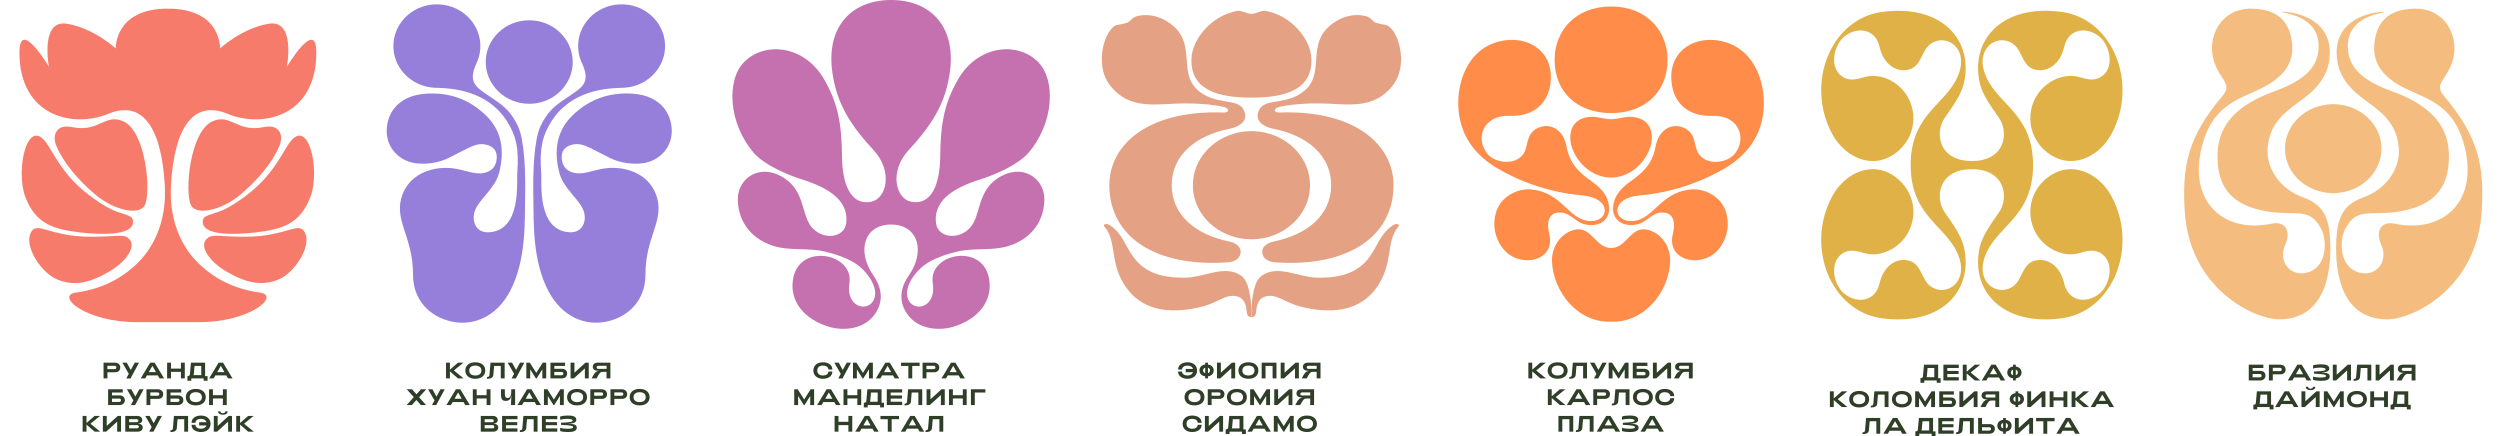
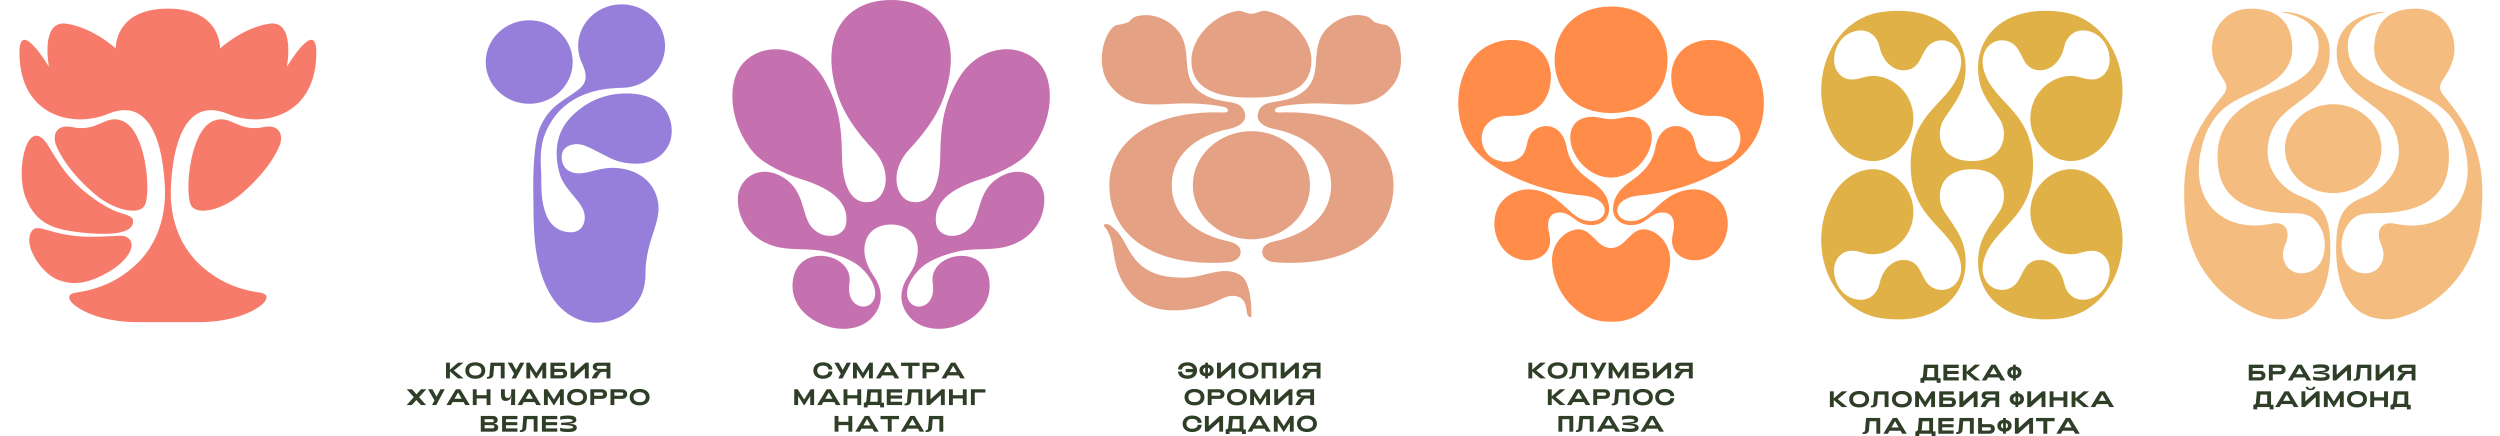
<svg xmlns="http://www.w3.org/2000/svg" width="2441" height="426" viewBox="0 0 2441 426" fill="none">
-   <path d="M101.104 369.488V354.088H112.258C115.448 354.088 117.428 356.222 117.428 358.796C117.428 361.92 115.228 363.482 112.258 363.482H104.888V369.488H101.104ZM104.866 360.402H111.708C113.028 360.402 113.644 359.94 113.644 358.796C113.644 357.652 113.028 357.146 111.708 357.146H104.866V360.402ZM123.303 369.51L125.745 364.978L119.475 354.11H123.765L127.681 361.238L131.575 354.11H135.733L127.461 369.51H123.303ZM137.362 369.488L146.668 354.088H150.936L160.242 369.488H155.798L154.126 366.562H143.456L141.784 369.488H137.362ZM145.282 363.35H152.322L148.802 357.19L145.282 363.35ZM163.161 369.488V354.088H166.945V359.874H176.647V354.088H180.431V369.488H176.647V363.086H166.945V369.488H163.161ZM182.985 371.754V367.244C184.437 367.244 185.339 366.65 185.427 365.462L186.439 354.088H200.277V367.244H202.675V371.754H198.891V369.488H186.769V371.754H182.985ZM188.947 366.276H196.493V357.3H189.959L189.255 365.264C189.211 365.638 189.123 365.99 188.947 366.276ZM204.188 369.488L213.494 354.088H217.762L227.068 369.488H222.624L220.952 366.562H210.282L208.61 369.488H204.188ZM212.108 363.35H219.148L215.628 357.19L212.108 363.35ZM116.716 386.094C119.686 386.094 121.886 387.656 121.886 390.78C121.886 393.354 119.906 395.488 116.716 395.488H105.562V380.088H119.84V383.3H109.346V386.094H116.716ZM116.166 392.43C117.486 392.43 118.102 391.924 118.102 390.78C118.102 389.636 117.486 389.174 116.166 389.174H109.324V392.43H116.166ZM127.761 395.51L130.203 390.978L123.933 380.11H128.223L132.139 387.238L136.033 380.11H140.191L131.919 395.51H127.761ZM143.03 395.488V380.088H154.184C157.374 380.088 159.354 382.222 159.354 384.796C159.354 387.92 157.154 389.482 154.184 389.482H146.814V395.488H143.03ZM146.792 386.402H153.634C154.954 386.402 155.57 385.94 155.57 384.796C155.57 383.652 154.954 383.146 153.634 383.146H146.792V386.402ZM173.853 386.094C176.823 386.094 179.023 387.656 179.023 390.78C179.023 393.354 177.043 395.488 173.853 395.488H162.699V380.088H176.977V383.3H166.483V386.094H173.853ZM173.303 392.43C174.623 392.43 175.239 391.924 175.239 390.78C175.239 389.636 174.623 389.174 173.303 389.174H166.461V392.43H173.303ZM191.167 395.84C185.161 395.84 181.443 392.628 181.443 387.788C181.443 382.948 185.161 379.736 191.167 379.736C197.195 379.736 200.913 382.948 200.913 387.788C200.913 392.628 197.195 395.84 191.167 395.84ZM191.167 392.628C194.863 392.628 197.129 390.89 197.129 387.788C197.129 384.664 194.863 382.948 191.167 382.948C187.493 382.948 185.227 384.664 185.227 387.788C185.227 390.89 187.493 392.628 191.167 392.628ZM204.12 395.488V380.088H207.904V385.874H217.606V380.088H221.39V395.488H217.606V389.086H207.904V395.488H204.12ZM80.679 421.488V406.088H84.463V412.996L92.383 406.088H97.729L88.357 413.722L97.861 421.488H92.383L84.463 414.58V421.488H80.679ZM118.187 421.488H114.403V411.698L103.623 421.488H100.433V406.088H104.217V415.878L115.019 406.088H118.187V421.488ZM122.315 421.488V406.088H133.909C137.099 406.088 138.859 407.804 138.859 410.158C138.859 412.424 137.187 413.502 134.591 413.656C137.473 413.722 139.365 414.998 139.365 417.396C139.365 419.86 137.385 421.488 134.393 421.488H122.315ZM126.099 412.248H133.139C134.327 412.248 135.075 411.874 135.075 410.796C135.075 409.696 134.327 409.3 133.139 409.3H126.077L126.099 412.248ZM126.121 418.254H133.623C134.811 418.254 135.559 417.814 135.559 416.692C135.559 415.592 134.811 415.086 133.623 415.086H126.099L126.121 418.254ZM145.652 421.51L148.094 416.978L141.824 406.11H146.114L150.03 413.238L153.924 406.11H158.082L149.81 421.51H145.652ZM167.143 421.84C166.879 421.84 166.615 421.84 166.329 421.818L166.483 420.058C166.593 420.058 166.703 420.08 166.813 420.08C168.045 420.08 168.727 419.376 168.815 418.276L169.849 406.088H183.665V421.488H179.881V409.3H173.369L172.643 418.078C172.423 420.498 170.289 421.84 167.143 421.84ZM196.286 405.736C201.852 405.736 205.57 408.948 205.57 413.788C205.57 418.628 201.852 421.84 196.286 421.84C190.72 421.84 187.002 419.024 187.002 414.778H190.83C190.984 417.286 193.162 418.628 196.286 418.628C198.948 418.628 200.906 417.484 201.544 415.416H194.46V412.204H201.566C200.928 410.092 198.97 408.948 196.286 408.948C193.184 408.948 191.006 410.268 190.83 412.798H187.002C187.002 408.552 190.72 405.736 196.286 405.736ZM217.598 404.966C214.914 404.966 212.934 403.668 212.912 401.688H215.222C215.266 402.898 216.234 403.47 217.598 403.47C219.006 403.47 219.93 402.898 220.018 401.688H222.284C222.262 403.668 220.59 404.966 217.598 404.966ZM226.508 421.488H222.724V411.698L211.944 421.488H208.754V406.088H212.538V415.878L223.34 406.088H226.508V421.488ZM230.636 421.488V406.088H234.42V412.996L242.34 406.088H247.686L238.314 413.722L247.818 421.488H242.34L234.42 414.58V421.488H230.636Z" fill="#2E3E27" />
  <path d="M435.499 369.488V354.088H439.283V360.996L447.203 354.088H452.549L443.177 361.722L452.681 369.488H447.203L439.283 362.58V369.488H435.499ZM464.075 369.84C458.069 369.84 454.351 366.628 454.351 361.788C454.351 356.948 458.069 353.736 464.075 353.736C470.103 353.736 473.821 356.948 473.821 361.788C473.821 366.628 470.103 369.84 464.075 369.84ZM464.075 366.628C467.771 366.628 470.037 364.89 470.037 361.788C470.037 358.664 467.771 356.948 464.075 356.948C460.401 356.948 458.135 358.664 458.135 361.788C458.135 364.89 460.401 366.628 464.075 366.628ZM476.214 369.84C475.95 369.84 475.686 369.84 475.4 369.818L475.554 368.058C475.664 368.058 475.774 368.08 475.884 368.08C477.116 368.08 477.798 367.376 477.886 366.276L478.92 354.088H492.736V369.488H488.952V357.3H482.44L481.714 366.078C481.494 368.498 479.36 369.84 476.214 369.84ZM499.527 369.51L501.969 364.978L495.699 354.11H499.989L503.905 361.238L507.799 354.11H511.957L503.685 369.51H499.527ZM513.916 369.488V354.088H517.282L523.618 364.076L529.932 354.088H533.32V369.488H529.536V360.6L523.992 369.488H523.244L517.7 360.622V369.488H513.916ZM548.605 360.094C551.575 360.094 553.775 361.656 553.775 364.78C553.775 367.354 551.795 369.488 548.605 369.488H537.451V354.088H551.729V357.3H541.235V360.094H548.605ZM548.055 366.43C549.375 366.43 549.991 365.924 549.991 364.78C549.991 363.636 549.375 363.174 548.055 363.174H541.213V366.43H548.055ZM574.852 369.488H571.068V359.698L560.288 369.488H557.098V354.088H560.882V363.878L571.684 354.088H574.852V369.488ZM595.986 369.488H592.202L592.224 363.108H588.506C585.91 363.108 585.316 364.362 582.456 369.488H577.66C580.19 364.472 581.62 362.272 585.316 362.03H583.732C580.762 362.03 578.782 360.622 578.782 358.158C578.782 355.804 580.542 354.088 583.732 354.088H595.986V369.488ZM592.224 360.16L592.246 357.146H584.502C583.182 357.146 582.566 357.608 582.566 358.708C582.566 359.676 583.16 360.16 584.502 360.16H592.224ZM397.094 395.488L404.024 387.722L397.16 380.088H402.286L406.664 384.972L411.064 380.088H416.168L409.216 387.854L416.014 395.488H410.976L406.554 390.582L402.132 395.488H397.094ZM421.788 395.51L424.23 390.978L417.96 380.11H422.25L426.166 387.238L430.06 380.11H434.218L425.946 395.51H421.788ZM435.847 395.488L445.153 380.088H449.421L458.727 395.488H454.283L452.611 392.562H441.941L440.269 395.488H435.847ZM443.767 389.35H450.807L447.287 383.19L443.767 389.35ZM461.645 395.488V380.088H465.429V385.874H475.131V380.088H478.915V395.488H475.131V389.086H465.429V395.488H461.645ZM502.96 380.088V395.488H498.868L499.308 386.556H499.132C498.604 389.812 497.042 391.44 493.654 391.44C490.552 391.396 489.144 389.988 489.144 384.862V380.088H492.928V384.488C492.928 387.59 493.742 388.602 495.722 388.602C497.79 388.602 499.176 386.49 499.176 383.454V380.088H502.96ZM505.304 395.488L514.61 380.088H518.878L528.184 395.488H523.74L522.068 392.562H511.398L509.726 395.488H505.304ZM513.224 389.35H520.264L516.744 383.19L513.224 389.35ZM531.103 395.488V380.088H534.469L540.805 390.076L547.119 380.088H550.507V395.488H546.723V386.6L541.179 395.488H540.431L534.887 386.622V395.488H531.103ZM563.438 395.84C557.432 395.84 553.714 392.628 553.714 387.788C553.714 382.948 557.432 379.736 563.438 379.736C569.466 379.736 573.184 382.948 573.184 387.788C573.184 392.628 569.466 395.84 563.438 395.84ZM563.438 392.628C567.134 392.628 569.4 390.89 569.4 387.788C569.4 384.664 567.134 382.948 563.438 382.948C559.764 382.948 557.498 384.664 557.498 387.788C557.498 390.89 559.764 392.628 563.438 392.628ZM576.391 395.488V380.088H587.545C590.735 380.088 592.715 382.222 592.715 384.796C592.715 387.92 590.515 389.482 587.545 389.482H580.175V395.488H576.391ZM580.153 386.402H586.995C588.315 386.402 588.931 385.94 588.931 384.796C588.931 383.652 588.315 383.146 586.995 383.146H580.153V386.402ZM596.059 395.488V380.088H607.213C610.403 380.088 612.383 382.222 612.383 384.796C612.383 387.92 610.183 389.482 607.213 389.482H599.843V395.488H596.059ZM599.821 386.402H606.663C607.983 386.402 608.599 385.94 608.599 384.796C608.599 383.652 607.983 383.146 606.663 383.146H599.821V386.402ZM624.528 395.84C618.522 395.84 614.804 392.628 614.804 387.788C614.804 382.948 618.522 379.736 624.528 379.736C630.556 379.736 634.274 382.948 634.274 387.788C634.274 392.628 630.556 395.84 624.528 395.84ZM624.528 392.628C628.224 392.628 630.49 390.89 630.49 387.788C630.49 384.664 628.224 382.948 624.528 382.948C620.854 382.948 618.588 384.664 618.588 387.788C618.588 390.89 620.854 392.628 624.528 392.628ZM469.428 421.488V406.088H481.022C484.212 406.088 485.972 407.804 485.972 410.158C485.972 412.424 484.3 413.502 481.704 413.656C484.586 413.722 486.478 414.998 486.478 417.396C486.478 419.86 484.498 421.488 481.506 421.488H469.428ZM473.212 412.248H480.252C481.44 412.248 482.188 411.874 482.188 410.796C482.188 409.696 481.44 409.3 480.252 409.3H473.19L473.212 412.248ZM473.234 418.254H480.736C481.924 418.254 482.672 417.814 482.672 416.692C482.672 415.592 481.924 415.086 480.736 415.086H473.212L473.234 418.254ZM490.235 421.488V406.088H505.239V409.3H494.019V412.16H505.041V415.174H494.019V418.276H505.239V421.488H490.235ZM508.338 421.84C508.074 421.84 507.81 421.84 507.524 421.818L507.678 420.058C507.788 420.058 507.898 420.08 508.008 420.08C509.24 420.08 509.922 419.376 510.01 418.276L511.044 406.088H524.86V421.488H521.076V409.3H514.564L513.838 418.078C513.618 420.498 511.484 421.84 508.338 421.84ZM529.121 421.488V406.088H544.125V409.3H532.905V412.16H543.927V415.174H532.905V418.276H544.125V421.488H529.121ZM554.263 421.84C551.601 421.818 548.763 421.554 546.937 420.872V417.66C548.433 418.298 551.689 418.628 553.889 418.628C557.563 418.628 559.587 418.188 559.587 417.154C559.587 415.79 557.365 415.262 547.773 414.8V412.798C557.849 412.358 559.147 411.698 559.147 410.642C559.147 409.388 556.683 408.926 553.867 408.926C551.689 408.926 548.455 409.3 546.937 409.916V406.704C548.785 406.022 551.975 405.714 554.087 405.714C558.773 405.714 562.733 406.242 562.733 409.938C562.733 413.722 556.155 413.634 555.473 413.634V413.832C556.771 413.876 563.173 413.59 563.173 417.462C563.173 421.07 559.499 421.862 554.263 421.84Z" fill="#2E3E27" />
  <path d="M803.456 369.84C797.89 369.84 794.172 366.628 794.172 361.788C794.172 356.948 797.89 353.736 803.456 353.736C809.022 353.736 812.74 356.552 812.74 360.798H808.912C808.736 358.268 806.558 356.948 803.456 356.948C800.156 356.948 797.956 358.664 797.956 361.788C797.956 364.89 800.156 366.628 803.456 366.628C806.58 366.628 808.758 365.286 808.912 362.778H812.74C812.74 367.024 809.022 369.84 803.456 369.84ZM818.476 369.51L820.918 364.978L814.648 354.11H818.938L822.854 361.238L826.748 354.11H830.906L822.634 369.51H818.476ZM832.865 369.488V354.088H836.231L842.567 364.076L848.881 354.088H852.269V369.488H848.485V360.6L842.941 369.488H842.193L836.649 360.622V369.488H832.865ZM855.191 369.488L864.497 354.088H868.765L878.071 369.488H873.627L871.955 366.562H861.285L859.613 369.488H855.191ZM863.111 363.35H870.151L866.631 357.19L863.111 363.35ZM886.929 369.488V357.3H879.779V354.088H897.885V357.3H890.713V369.488H886.929ZM900.808 369.488V354.088H911.962C915.152 354.088 917.132 356.222 917.132 358.796C917.132 361.92 914.932 363.482 911.962 363.482H904.592V369.488H900.808ZM904.57 360.402H911.412C912.732 360.402 913.348 359.94 913.348 358.796C913.348 357.652 912.732 357.146 911.412 357.146H904.57V360.402ZM919.266 369.488L928.572 354.088H932.84L942.146 369.488H937.702L936.03 366.562H925.36L923.688 369.488H919.266ZM927.186 363.35H934.226L930.706 357.19L927.186 363.35ZM775.492 395.488V380.088H778.858L785.194 390.076L791.508 380.088H794.896V395.488H791.112V386.6L785.568 395.488H784.82L779.276 386.622V395.488H775.492ZM797.818 395.488L807.124 380.088H811.392L820.698 395.488H816.254L814.582 392.562H803.912L802.24 395.488H797.818ZM805.738 389.35H812.778L809.258 383.19L805.738 389.35ZM823.616 395.488V380.088H827.4V385.874H837.102V380.088H840.886V395.488H837.102V389.086H827.4V395.488H823.616ZM843.441 397.754V393.244C844.893 393.244 845.795 392.65 845.883 391.462L846.895 380.088H860.733V393.244H863.131V397.754H859.347V395.488H847.225V397.754H843.441ZM849.403 392.276H856.949V383.3H850.415L849.711 391.264C849.667 391.638 849.579 391.99 849.403 392.276ZM865.854 395.488V380.088H880.858V383.3H869.638V386.16H880.66V389.174H869.638V392.276H880.858V395.488H865.854ZM883.956 395.84C883.692 395.84 883.428 395.84 883.142 395.818L883.296 394.058C883.406 394.058 883.516 394.08 883.626 394.08C884.858 394.08 885.54 393.376 885.628 392.276L886.662 380.088H900.478V395.488H896.694V383.3H890.182L889.456 392.078C889.236 394.498 887.102 395.84 883.956 395.84ZM922.472 395.488H918.688V385.698L907.908 395.488H904.718V380.088H908.502V389.878L919.304 380.088H922.472V395.488ZM926.6 395.488V380.088H930.384V385.874H940.086V380.088H943.87V395.488H940.086V389.086H930.384V395.488H926.6ZM948.008 395.488V380.088H962.154V383.3H951.792V395.488H948.008ZM814.894 421.488V406.088H818.678V411.874H828.38V406.088H832.164V421.488H828.38V415.086H818.678V421.488H814.894ZM835.092 421.488L844.398 406.088H848.666L857.972 421.488H853.528L851.856 418.562H841.186L839.514 421.488H835.092ZM843.012 415.35H850.052L846.532 409.19L843.012 415.35ZM866.831 421.488V409.3H859.681V406.088H877.787V409.3H870.615V421.488H866.831ZM879.5 421.488L888.806 406.088H893.074L902.38 421.488H897.936L896.264 418.562H885.594L883.922 421.488H879.5ZM887.42 415.35H894.46L890.94 409.19L887.42 415.35ZM904.484 421.84C904.22 421.84 903.956 421.84 903.67 421.818L903.824 420.058C903.934 420.058 904.044 420.08 904.154 420.08C905.386 420.08 906.068 419.376 906.156 418.276L907.19 406.088H921.006V421.488H917.222V409.3H910.71L909.984 418.078C909.764 420.498 907.63 421.84 904.484 421.84Z" fill="#2E3E27" />
  <path d="M1159.56 353.736C1165.12 353.736 1168.84 356.948 1168.84 361.788C1168.84 366.628 1165.12 369.84 1159.56 369.84C1153.99 369.84 1150.27 367.024 1150.27 362.778H1154.1C1154.25 365.286 1156.43 366.628 1159.56 366.628C1162.22 366.628 1164.18 365.484 1164.81 363.416H1157.73V360.204H1164.84C1164.2 358.092 1162.24 356.948 1159.56 356.948C1156.45 356.948 1154.28 358.268 1154.1 360.798H1150.27C1150.27 356.552 1153.99 353.736 1159.56 353.736ZM1185.07 361.678C1185.07 364.802 1182.87 367.002 1179.44 367.442V369.488H1176.75V367.442C1173.32 367.002 1171.12 364.802 1171.12 361.678C1171.12 358.554 1173.32 356.354 1176.75 355.914V354.088H1179.44V355.914C1182.87 356.354 1185.07 358.554 1185.07 361.678ZM1174.69 361.678C1174.69 362.976 1175.48 363.966 1176.75 364.34V359.016C1175.48 359.39 1174.69 360.38 1174.69 361.678ZM1179.44 364.34C1180.71 363.966 1181.51 362.976 1181.51 361.678C1181.51 360.38 1180.71 359.39 1179.44 359.016V364.34ZM1206.01 369.488H1202.23V359.698L1191.45 369.488H1188.26V354.088H1192.04V363.878L1202.84 354.088H1206.01V369.488ZM1218.94 369.84C1212.93 369.84 1209.21 366.628 1209.21 361.788C1209.21 356.948 1212.93 353.736 1218.94 353.736C1224.97 353.736 1228.68 356.948 1228.68 361.788C1228.68 366.628 1224.97 369.84 1218.94 369.84ZM1218.94 366.628C1222.63 366.628 1224.9 364.89 1224.9 361.788C1224.9 358.664 1222.63 356.948 1218.94 356.948C1215.26 356.948 1213 358.664 1213 361.788C1213 364.89 1215.26 366.628 1218.94 366.628ZM1231.89 369.488V354.088H1246.34V369.488H1242.56V357.3H1235.67V369.488H1231.89ZM1268.22 369.488H1264.43V359.698L1253.65 369.488H1250.46V354.088H1254.25V363.878L1265.05 354.088H1268.22V369.488ZM1289.35 369.488H1285.57L1285.59 363.108H1281.87C1279.27 363.108 1278.68 364.362 1275.82 369.488H1271.02C1273.55 364.472 1274.98 362.272 1278.68 362.03H1277.1C1274.13 362.03 1272.15 360.622 1272.15 358.158C1272.15 355.804 1273.91 354.088 1277.1 354.088H1289.35V369.488ZM1285.59 360.16L1285.61 357.146H1277.87C1276.55 357.146 1275.93 357.608 1275.93 358.708C1275.93 359.676 1276.52 360.16 1277.87 360.16H1285.59ZM1166.29 395.84C1160.28 395.84 1156.56 392.628 1156.56 387.788C1156.56 382.948 1160.28 379.736 1166.29 379.736C1172.31 379.736 1176.03 382.948 1176.03 387.788C1176.03 392.628 1172.31 395.84 1166.29 395.84ZM1166.29 392.628C1169.98 392.628 1172.25 390.89 1172.25 387.788C1172.25 384.664 1169.98 382.948 1166.29 382.948C1162.61 382.948 1160.35 384.664 1160.35 387.788C1160.35 390.89 1162.61 392.628 1166.29 392.628ZM1179.24 395.488V380.088H1190.39C1193.58 380.088 1195.56 382.222 1195.56 384.796C1195.56 387.92 1193.36 389.482 1190.39 389.482H1183.02V395.488H1179.24ZM1183 386.402H1189.84C1191.16 386.402 1191.78 385.94 1191.78 384.796C1191.78 383.652 1191.16 383.146 1189.84 383.146H1183V386.402ZM1207.71 395.84C1201.7 395.84 1197.98 392.628 1197.98 387.788C1197.98 382.948 1201.7 379.736 1207.71 379.736C1213.74 379.736 1217.45 382.948 1217.45 387.788C1217.45 392.628 1213.74 395.84 1207.71 395.84ZM1207.71 392.628C1211.4 392.628 1213.67 390.89 1213.67 387.788C1213.67 384.664 1211.4 382.948 1207.71 382.948C1204.03 382.948 1201.77 384.664 1201.77 387.788C1201.77 390.89 1204.03 392.628 1207.71 392.628ZM1220.66 395.488V380.088H1224.03L1230.36 390.076L1236.68 380.088H1240.06V395.488H1236.28V386.6L1230.74 395.488H1229.99L1224.44 386.622V395.488H1220.66ZM1261.93 395.488H1258.14V385.698L1247.36 395.488H1244.17V380.088H1247.96V389.878L1258.76 380.088H1261.93V395.488ZM1283.06 395.488H1279.28L1279.3 389.108H1275.58C1272.99 389.108 1272.39 390.362 1269.53 395.488H1264.74C1267.27 390.472 1268.7 388.272 1272.39 388.03H1270.81C1267.84 388.03 1265.86 386.622 1265.86 384.158C1265.86 381.804 1267.62 380.088 1270.81 380.088H1283.06V395.488ZM1279.3 386.16L1279.32 383.146H1271.58C1270.26 383.146 1269.64 383.608 1269.64 384.708C1269.64 385.676 1270.24 386.16 1271.58 386.16H1279.3ZM1164 421.84C1158.43 421.84 1154.71 418.628 1154.71 413.788C1154.71 408.948 1158.43 405.736 1164 405.736C1169.56 405.736 1173.28 408.552 1173.28 412.798H1169.45C1169.28 410.268 1167.1 408.948 1164 408.948C1160.7 408.948 1158.5 410.664 1158.5 413.788C1158.5 416.89 1160.7 418.628 1164 418.628C1167.12 418.628 1169.3 417.286 1169.45 414.778H1173.28C1173.28 419.024 1169.56 421.84 1164 421.84ZM1194.22 421.488H1190.44V411.698L1179.66 421.488H1176.47V406.088H1180.25V415.878L1191.05 406.088H1194.22V421.488ZM1196.76 423.754V419.244C1198.22 419.244 1199.12 418.65 1199.21 417.462L1200.22 406.088H1214.06V419.244H1216.45V423.754H1212.67V421.488H1200.55V423.754H1196.76ZM1202.73 418.276H1210.27V409.3H1203.74L1203.03 417.264C1202.99 417.638 1202.9 417.99 1202.73 418.276ZM1217.97 421.488L1227.27 406.088H1231.54L1240.85 421.488H1236.4L1234.73 418.562H1224.06L1222.39 421.488H1217.97ZM1225.89 415.35H1232.93L1229.41 409.19L1225.89 415.35ZM1243.77 421.488V406.088H1247.13L1253.47 416.076L1259.78 406.088H1263.17V421.488H1259.39V412.6L1253.84 421.488H1253.09L1247.55 412.622V421.488H1243.77ZM1276.1 421.84C1270.1 421.84 1266.38 418.628 1266.38 413.788C1266.38 408.948 1270.1 405.736 1276.1 405.736C1282.13 405.736 1285.85 408.948 1285.85 413.788C1285.85 418.628 1282.13 421.84 1276.1 421.84ZM1276.1 418.628C1279.8 418.628 1282.06 416.89 1282.06 413.788C1282.06 410.664 1279.8 408.948 1276.1 408.948C1272.43 408.948 1270.16 410.664 1270.16 413.788C1270.16 416.89 1272.43 418.628 1276.1 418.628Z" fill="#2E3E27" />
  <path d="M1492.3 369.488V354.088H1496.08V360.996L1504 354.088H1509.35L1499.98 361.722L1509.48 369.488H1504L1496.08 362.58V369.488H1492.3ZM1520.88 369.84C1514.87 369.84 1511.15 366.628 1511.15 361.788C1511.15 356.948 1514.87 353.736 1520.88 353.736C1526.9 353.736 1530.62 356.948 1530.62 361.788C1530.62 366.628 1526.9 369.84 1520.88 369.84ZM1520.88 366.628C1524.57 366.628 1526.84 364.89 1526.84 361.788C1526.84 358.664 1524.57 356.948 1520.88 356.948C1517.2 356.948 1514.94 358.664 1514.94 361.788C1514.94 364.89 1517.2 366.628 1520.88 366.628ZM1533.01 369.84C1532.75 369.84 1532.49 369.84 1532.2 369.818L1532.35 368.058C1532.46 368.058 1532.57 368.08 1532.68 368.08C1533.92 368.08 1534.6 367.376 1534.69 366.276L1535.72 354.088H1549.54V369.488H1545.75V357.3H1539.24L1538.51 366.078C1538.29 368.498 1536.16 369.84 1533.01 369.84ZM1556.33 369.51L1558.77 364.978L1552.5 354.11H1556.79L1560.71 361.238L1564.6 354.11H1568.76L1560.49 369.51H1556.33ZM1570.72 369.488V354.088H1574.08L1580.42 364.076L1586.73 354.088H1590.12V369.488H1586.34V360.6L1580.79 369.488H1580.04L1574.5 360.622V369.488H1570.72ZM1605.41 360.094C1608.38 360.094 1610.58 361.656 1610.58 364.78C1610.58 367.354 1608.6 369.488 1605.41 369.488H1594.25V354.088H1608.53V357.3H1598.04V360.094H1605.41ZM1604.86 366.43C1606.18 366.43 1606.79 365.924 1606.79 364.78C1606.79 363.636 1606.18 363.174 1604.86 363.174H1598.01V366.43H1604.86ZM1631.65 369.488H1627.87V359.698L1617.09 369.488H1613.9V354.088H1617.68V363.878L1628.48 354.088H1631.65V369.488ZM1652.79 369.488H1649L1649.02 363.108H1645.31C1642.71 363.108 1642.12 364.362 1639.26 369.488H1634.46C1636.99 364.472 1638.42 362.272 1642.12 362.03H1640.53C1637.56 362.03 1635.58 360.622 1635.58 358.158C1635.58 355.804 1637.34 354.088 1640.53 354.088H1652.79V369.488ZM1649.02 360.16L1649.05 357.146H1641.3C1639.98 357.146 1639.37 357.608 1639.37 358.708C1639.37 359.676 1639.96 360.16 1641.3 360.16H1649.02ZM1511.31 395.488V380.088H1515.1V386.996L1523.02 380.088H1528.36L1518.99 387.722L1528.5 395.488H1523.02L1515.1 388.58V395.488H1511.31ZM1529.88 395.488L1539.19 380.088H1543.45L1552.76 395.488H1548.32L1546.64 392.562H1535.97L1534.3 395.488H1529.88ZM1537.8 389.35H1544.84L1541.32 383.19L1537.8 389.35ZM1555.68 395.488V380.088H1566.83C1570.02 380.088 1572 382.222 1572 384.796C1572 387.92 1569.8 389.482 1566.83 389.482H1559.46V395.488H1555.68ZM1559.44 386.402H1566.28C1567.6 386.402 1568.22 385.94 1568.22 384.796C1568.22 383.652 1567.6 383.146 1566.28 383.146H1559.44V386.402ZM1574.53 395.84C1574.27 395.84 1574 395.84 1573.72 395.818L1573.87 394.058C1573.98 394.058 1574.09 394.08 1574.2 394.08C1575.43 394.08 1576.12 393.376 1576.2 392.276L1577.24 380.088H1591.05V395.488H1587.27V383.3H1580.76L1580.03 392.078C1579.81 394.498 1577.68 395.84 1574.53 395.84ZM1604.12 395.84C1598.11 395.84 1594.39 392.628 1594.39 387.788C1594.39 382.948 1598.11 379.736 1604.12 379.736C1610.14 379.736 1613.86 382.948 1613.86 387.788C1613.86 392.628 1610.14 395.84 1604.12 395.84ZM1604.12 392.628C1607.81 392.628 1610.08 390.89 1610.08 387.788C1610.08 384.664 1607.81 382.948 1604.12 382.948C1600.44 382.948 1598.18 384.664 1598.18 387.788C1598.18 390.89 1600.44 392.628 1604.12 392.628ZM1625.43 395.84C1619.86 395.84 1616.14 392.628 1616.14 387.788C1616.14 382.948 1619.86 379.736 1625.43 379.736C1630.99 379.736 1634.71 382.552 1634.71 386.798H1630.88C1630.71 384.268 1628.53 382.948 1625.43 382.948C1622.13 382.948 1619.93 384.664 1619.93 387.788C1619.93 390.89 1622.13 392.628 1625.43 392.628C1628.55 392.628 1630.73 391.286 1630.88 388.778H1634.71C1634.71 393.024 1630.99 395.84 1625.43 395.84ZM1521.66 421.488V406.088H1536.12V421.488H1532.33V409.3H1525.45V421.488H1521.66ZM1539.44 421.84C1539.18 421.84 1538.92 421.84 1538.63 421.818L1538.78 420.058C1538.89 420.058 1539 420.08 1539.11 420.08C1540.35 420.08 1541.03 419.376 1541.12 418.276L1542.15 406.088H1555.97V421.488H1552.18V409.3H1545.67L1544.94 418.078C1544.72 420.498 1542.59 421.84 1539.44 421.84ZM1559.02 421.488L1568.32 406.088H1572.59L1581.9 421.488H1577.45L1575.78 418.562H1565.11L1563.44 421.488H1559.02ZM1566.94 415.35H1573.98L1570.46 409.19L1566.94 415.35ZM1591.04 421.84C1588.38 421.818 1585.54 421.554 1583.72 420.872V417.66C1585.21 418.298 1588.47 418.628 1590.67 418.628C1594.34 418.628 1596.37 418.188 1596.37 417.154C1596.37 415.79 1594.14 415.262 1584.55 414.8V412.798C1594.63 412.358 1595.93 411.698 1595.93 410.642C1595.93 409.388 1593.46 408.926 1590.65 408.926C1588.47 408.926 1585.23 409.3 1583.72 409.916V406.704C1585.56 406.022 1588.75 405.714 1590.87 405.714C1595.55 405.714 1599.51 406.242 1599.51 409.938C1599.51 413.722 1592.93 413.634 1592.25 413.634V413.832C1593.55 413.876 1599.95 413.59 1599.95 417.462C1599.95 421.07 1596.28 421.862 1591.04 421.84ZM1601.77 421.488L1611.08 406.088H1615.34L1624.65 421.488H1620.21L1618.53 418.562H1607.86L1606.19 421.488H1601.77ZM1609.69 415.35H1616.73L1613.21 409.19L1609.69 415.35Z" fill="#2E3E27" />
  <path d="M1875.13 373.753V369.243C1876.58 369.243 1877.48 368.649 1877.57 367.461L1878.58 356.087H1892.42V369.243H1894.82V373.753H1891.03V371.487H1878.91V373.753H1875.13ZM1881.09 368.275H1888.64V359.299H1882.1L1881.4 367.263C1881.35 367.637 1881.27 367.989 1881.09 368.275ZM1897.54 371.487V356.087H1912.54V359.299H1901.32V362.159H1912.35V365.173H1901.32V368.275H1912.54V371.487H1897.54ZM1916.46 371.487V356.087H1920.24V362.995L1928.16 356.087H1933.51L1924.13 363.721L1933.64 371.487H1928.16L1920.24 364.579V371.487H1916.46ZM1935.02 371.487L1944.33 356.087H1948.6L1957.9 371.487H1953.46L1951.79 368.561H1941.12L1939.44 371.487H1935.02ZM1942.94 365.349H1949.98L1946.46 359.189L1942.94 365.349ZM1973.84 363.677C1973.84 366.801 1971.64 369.001 1968.21 369.441V371.487H1965.53V369.441C1962.1 369.001 1959.9 366.801 1959.9 363.677C1959.9 360.553 1962.1 358.353 1965.53 357.913V356.087H1968.21V357.913C1971.64 358.353 1973.84 360.553 1973.84 363.677ZM1963.46 363.677C1963.46 364.975 1964.25 365.965 1965.53 366.339V361.015C1964.25 361.389 1963.46 362.379 1963.46 363.677ZM1968.21 366.339C1969.49 365.965 1970.28 364.975 1970.28 363.677C1970.28 362.379 1969.49 361.389 1968.21 361.015V366.339ZM1786.7 397.487V382.087H1790.48V388.995L1798.4 382.087H1803.75L1794.38 389.721L1803.88 397.487H1798.4L1790.48 390.579V397.487H1786.7ZM1815.27 397.839C1809.27 397.839 1805.55 394.627 1805.55 389.787C1805.55 384.947 1809.27 381.735 1815.27 381.735C1821.3 381.735 1825.02 384.947 1825.02 389.787C1825.02 394.627 1821.3 397.839 1815.27 397.839ZM1815.27 394.627C1818.97 394.627 1821.24 392.889 1821.24 389.787C1821.24 386.663 1818.97 384.947 1815.27 384.947C1811.6 384.947 1809.33 386.663 1809.33 389.787C1809.33 392.889 1811.6 394.627 1815.27 394.627ZM1827.41 397.839C1827.15 397.839 1826.89 397.839 1826.6 397.817L1826.75 396.057C1826.86 396.057 1826.97 396.079 1827.08 396.079C1828.32 396.079 1829 395.375 1829.09 394.275L1830.12 382.087H1843.94V397.487H1840.15V385.299H1833.64L1832.91 394.077C1832.69 396.497 1830.56 397.839 1827.41 397.839ZM1857 397.839C1850.99 397.839 1847.27 394.627 1847.27 389.787C1847.27 384.947 1850.99 381.735 1857 381.735C1863.02 381.735 1866.74 384.947 1866.74 389.787C1866.74 394.627 1863.02 397.839 1857 397.839ZM1857 394.627C1860.69 394.627 1862.96 392.889 1862.96 389.787C1862.96 386.663 1860.69 384.947 1857 384.947C1853.32 384.947 1851.06 386.663 1851.06 389.787C1851.06 392.889 1853.32 394.627 1857 394.627ZM1869.95 397.487V382.087H1873.32L1879.65 392.075L1885.97 382.087H1889.35V397.487H1885.57V388.599L1880.03 397.487H1879.28L1873.73 388.621V397.487H1869.95ZM1904.64 388.093C1907.61 388.093 1909.81 389.655 1909.81 392.779C1909.81 395.353 1907.83 397.487 1904.64 397.487H1893.48V382.087H1907.76V385.299H1897.27V388.093H1904.64ZM1904.09 394.429C1905.41 394.429 1906.02 393.923 1906.02 392.779C1906.02 391.635 1905.41 391.173 1904.09 391.173H1897.25V394.429H1904.09ZM1930.89 397.487H1927.1V387.697L1916.32 397.487H1913.13V382.087H1916.92V391.877L1927.72 382.087H1930.89V397.487ZM1952.02 397.487H1948.24L1948.26 391.107H1944.54C1941.94 391.107 1941.35 392.361 1938.49 397.487H1933.69C1936.22 392.471 1937.65 390.271 1941.35 390.029H1939.77C1936.8 390.029 1934.82 388.621 1934.82 386.157C1934.82 383.803 1936.58 382.087 1939.77 382.087H1952.02V397.487ZM1948.26 388.159L1948.28 385.145H1940.54C1939.22 385.145 1938.6 385.607 1938.6 386.707C1938.6 387.675 1939.19 388.159 1940.54 388.159H1948.26ZM1976.22 389.677C1976.22 392.801 1974.02 395.001 1970.59 395.441V397.487H1967.91V395.441C1964.48 395.001 1962.28 392.801 1962.28 389.677C1962.28 386.553 1964.48 384.353 1967.91 383.913V382.087H1970.59V383.913C1974.02 384.353 1976.22 386.553 1976.22 389.677ZM1965.84 389.677C1965.84 390.975 1966.63 391.965 1967.91 392.339V387.015C1966.63 387.389 1965.84 388.379 1965.84 389.677ZM1970.59 392.339C1971.87 391.965 1972.66 390.975 1972.66 389.677C1972.66 388.379 1971.87 387.389 1970.59 387.015V392.339ZM1997.16 397.487H1993.38V387.697L1982.6 397.487H1979.41V382.087H1983.19V391.877L1993.99 382.087H1997.16V397.487ZM2001.29 397.487V382.087H2005.07V387.873H2014.78V382.087H2018.56V397.487H2014.78V391.085H2005.07V397.487H2001.29ZM2022.7 397.487V382.087H2026.48V388.995L2034.4 382.087H2039.75L2030.38 389.721L2039.88 397.487H2034.4L2026.48 390.579V397.487H2022.7ZM2041.27 397.487L2050.57 382.087H2054.84L2064.15 397.487H2059.7L2058.03 394.561H2047.36L2045.69 397.487H2041.27ZM2049.19 391.349H2056.23L2052.71 385.189L2049.19 391.349ZM1819.33 423.839C1819.07 423.839 1818.8 423.839 1818.52 423.817L1818.67 422.057C1818.78 422.057 1818.89 422.079 1819 422.079C1820.23 422.079 1820.91 421.375 1821 420.275L1822.04 408.087H1835.85V423.487H1832.07V411.299H1825.56L1824.83 420.077C1824.61 422.497 1822.48 423.839 1819.33 423.839ZM1838.9 423.487L1848.21 408.087H1852.48L1861.78 423.487H1857.34L1855.67 420.561H1845L1843.33 423.487H1838.9ZM1846.82 417.349H1853.86L1850.34 411.189L1846.82 417.349ZM1870.15 425.753V421.243C1871.61 421.243 1872.51 420.649 1872.6 419.461L1873.61 408.087H1887.45V421.243H1889.84V425.753H1886.06V423.487H1873.94V425.753H1870.15ZM1876.12 420.275H1883.66V411.299H1877.13L1876.42 419.263C1876.38 419.637 1876.29 419.989 1876.12 420.275ZM1892.57 423.487V408.087H1907.57V411.299H1896.35V414.159H1907.37V417.173H1896.35V420.275H1907.57V423.487H1892.57ZM1910.67 423.839C1910.4 423.839 1910.14 423.839 1909.85 423.817L1910.01 422.057C1910.12 422.057 1910.23 422.079 1910.34 422.079C1911.57 422.079 1912.25 421.375 1912.34 420.275L1913.37 408.087H1927.19V423.487H1923.41V411.299H1916.89L1916.17 420.077C1915.95 422.497 1913.81 423.839 1910.67 423.839ZM1931.45 408.087H1935.24V414.093H1942.61C1945.58 414.093 1947.78 415.655 1947.78 418.779C1947.78 421.353 1945.8 423.487 1942.61 423.487H1931.45V408.087ZM1935.21 417.173V420.429H1942.06C1943.38 420.429 1943.99 419.923 1943.99 418.779C1943.99 417.635 1943.38 417.173 1942.06 417.173H1935.21ZM1964.14 415.677C1964.14 418.801 1961.94 421.001 1958.51 421.441V423.487H1955.83V421.441C1952.4 421.001 1950.2 418.801 1950.2 415.677C1950.2 412.553 1952.4 410.353 1955.83 409.913V408.087H1958.51V409.913C1961.94 410.353 1964.14 412.553 1964.14 415.677ZM1953.76 415.677C1953.76 416.975 1954.55 417.965 1955.83 418.339V413.015C1954.55 413.389 1953.76 414.379 1953.76 415.677ZM1958.51 418.339C1959.79 417.965 1960.58 416.975 1960.58 415.677C1960.58 414.379 1959.79 413.389 1958.51 413.015V418.339ZM1985.08 423.487H1981.3V413.697L1970.52 423.487H1967.33V408.087H1971.11V417.877L1981.92 408.087H1985.08V423.487ZM1995.15 423.487V411.299H1988V408.087H2006.11V411.299H1998.94V423.487H1995.15ZM2007.82 423.487L2017.13 408.087H2021.39L2030.7 423.487H2026.26L2024.58 420.561H2013.91L2012.24 423.487H2007.82ZM2015.74 417.349H2022.78L2019.26 411.189L2015.74 417.349Z" fill="#2E3E27" />
  <path d="M2206.84 362.093C2209.81 362.093 2212.01 363.655 2212.01 366.779C2212.01 369.353 2210.03 371.487 2206.84 371.487H2195.69V356.087H2209.96V359.299H2199.47V362.093H2206.84ZM2206.29 368.429C2207.61 368.429 2208.23 367.923 2208.23 366.779C2208.23 365.635 2207.61 365.173 2206.29 365.173H2199.45V368.429H2206.29ZM2215.35 371.487V356.087H2226.51C2229.7 356.087 2231.68 358.221 2231.68 360.795C2231.68 363.919 2229.48 365.481 2226.51 365.481H2219.14V371.487H2215.35ZM2219.12 362.401H2225.96C2227.28 362.401 2227.89 361.939 2227.89 360.795C2227.89 359.651 2227.28 359.145 2225.96 359.145H2219.12V362.401ZM2233.81 371.487L2243.12 356.087H2247.39L2256.69 371.487H2252.25L2250.58 368.561H2239.91L2238.23 371.487H2233.81ZM2241.73 365.349H2248.77L2245.25 359.189L2241.73 365.349ZM2265.84 371.839C2263.18 371.817 2260.34 371.553 2258.51 370.871V367.659C2260.01 368.297 2263.26 368.627 2265.46 368.627C2269.14 368.627 2271.16 368.187 2271.16 367.153C2271.16 365.789 2268.94 365.261 2259.35 364.799V362.797C2269.42 362.357 2270.72 361.697 2270.72 360.641C2270.72 359.387 2268.26 358.925 2265.44 358.925C2263.26 358.925 2260.03 359.299 2258.51 359.915V356.703C2260.36 356.021 2263.55 355.713 2265.66 355.713C2270.35 355.713 2274.31 356.241 2274.31 359.937C2274.31 363.721 2267.73 363.633 2267.05 363.633V363.831C2268.35 363.875 2274.75 363.589 2274.75 367.461C2274.75 371.069 2271.07 371.861 2265.84 371.839ZM2295.51 371.487H2291.72V361.697L2280.94 371.487H2277.75V356.087H2281.54V365.877L2292.34 356.087H2295.51V371.487ZM2298.82 371.839C2298.56 371.839 2298.29 371.839 2298.01 371.817L2298.16 370.057C2298.27 370.057 2298.38 370.079 2298.49 370.079C2299.72 370.079 2300.41 369.375 2300.49 368.275L2301.53 356.087H2315.34V371.487H2311.56V359.299H2305.05L2304.32 368.077C2304.1 370.497 2301.97 371.839 2298.82 371.839ZM2337.34 371.487H2333.55V361.697L2322.77 371.487H2319.58V356.087H2323.37V365.877L2334.17 356.087H2337.34V371.487ZM2358.47 371.487H2354.69L2354.71 365.107H2350.99C2348.4 365.107 2347.8 366.361 2344.94 371.487H2340.15C2342.68 366.471 2344.11 364.271 2347.8 364.029H2346.22C2343.25 364.029 2341.27 362.621 2341.27 360.157C2341.27 357.803 2343.03 356.087 2346.22 356.087H2358.47V371.487ZM2354.71 362.159L2354.73 359.145H2346.99C2345.67 359.145 2345.05 359.607 2345.05 360.707C2345.05 361.675 2345.65 362.159 2346.99 362.159H2354.71ZM2200.17 399.753V395.243C2201.62 395.243 2202.52 394.649 2202.61 393.461L2203.62 382.087H2217.46V395.243H2219.86V399.753H2216.07V397.487H2203.95V399.753H2200.17ZM2206.13 394.275H2213.67V385.299H2207.14L2206.44 393.263C2206.39 393.637 2206.3 393.989 2206.13 394.275ZM2221.37 397.487L2230.67 382.087H2234.94L2244.25 397.487H2239.8L2238.13 394.561H2227.46L2225.79 397.487H2221.37ZM2229.29 391.349H2236.33L2232.81 385.189L2229.29 391.349ZM2255.99 380.965C2253.3 380.965 2251.32 379.667 2251.3 377.687H2253.61C2253.66 378.897 2254.62 379.469 2255.99 379.469C2257.4 379.469 2258.32 378.897 2258.41 377.687H2260.67C2260.65 379.667 2258.98 380.965 2255.99 380.965ZM2264.9 397.487H2261.11V387.697L2250.33 397.487H2247.14V382.087H2250.93V391.877L2261.73 382.087H2264.9V397.487ZM2269.03 397.487V382.087H2272.39L2278.73 392.075L2285.04 382.087H2288.43V397.487H2284.65V388.599L2279.1 397.487H2278.35L2272.81 388.621V397.487H2269.03ZM2301.36 397.839C2295.36 397.839 2291.64 394.627 2291.64 389.787C2291.64 384.947 2295.36 381.735 2301.36 381.735C2307.39 381.735 2311.11 384.947 2311.11 389.787C2311.11 394.627 2307.39 397.839 2301.36 397.839ZM2301.36 394.627C2305.06 394.627 2307.32 392.889 2307.32 389.787C2307.32 386.663 2305.06 384.947 2301.36 384.947C2297.69 384.947 2295.42 386.663 2295.42 389.787C2295.42 392.889 2297.69 394.627 2301.36 394.627ZM2314.31 397.487V382.087H2318.1V387.873H2327.8V382.087H2331.58V397.487H2327.8V391.085H2318.1V397.487H2314.31ZM2334.14 399.753V395.243C2335.59 395.243 2336.49 394.649 2336.58 393.461L2337.59 382.087H2351.43V395.243H2353.83V399.753H2350.05V397.487H2337.92V399.753H2334.14ZM2340.1 394.275H2347.65V385.299H2341.11L2340.41 393.263C2340.37 393.637 2340.28 393.989 2340.1 394.275Z" fill="#2E3E27" />
  <path d="M2248.42 192.573C2227.35 185.055 2212.67 165.435 2214.13 145.116C2215.8 121.852 2228.68 111.188 2244.12 99.892C2256.36 90.936 2274.84 77.73 2274.84 51.266C2274.84 14.123 2232.15 10.963 2228.72 11.662C2223.37 12.752 2267.4 12.819 2263.69 49.208C2261.97 66.031 2250.48 78.349 2220.75 89.134C2186.48 101.573 2166.35 119.929 2165.25 149.473C2164.15 179.085 2175.97 198.167 2207.4 205.227C2240.22 212.609 2253.8 200.412 2266.07 222.789C2273.37 236.116 2271.81 265.337 2248.01 266.83C2234.21 267.704 2224.76 253.692 2231.1 239.478C2237.42 225.29 2231.29 215.595 2217.93 218.405C2173.06 227.845 2138.18 199.202 2148.84 147.819C2158.23 102.649 2185.3 97.431 2207.93 86.269C2227.9 76.426 2239.94 63.019 2238.03 43.049C2236.77 29.924 2231.37 8.435 2197.81 8.435C2168.05 8.449 2155.92 35.841 2160.8 56.389C2166 78.282 2181.04 80.743 2169.82 93.935C2135.16 134.775 2130.78 163.983 2133.11 205.294C2137.44 282.187 2201.26 311.799 2225.24 311.799C2274.84 311.799 2276.95 256.448 2274.84 229.916C2273.19 209.328 2266 198.853 2248.42 192.573Z" fill="#F4BD7F" />
  <path d="M2325.23 145.159C2325.23 124.624 2309.78 107.425 2289.01 102.906C2285.52 102.153 2281.89 101.736 2278.15 101.736C2274.41 101.736 2270.78 102.153 2267.3 102.906C2246.54 107.425 2231.07 124.624 2231.07 145.159C2231.07 165.693 2246.52 182.892 2267.3 187.411C2270.78 188.164 2274.41 188.581 2278.15 188.581C2281.89 188.581 2285.52 188.164 2289.01 187.411C2309.77 182.892 2325.23 165.693 2325.23 145.159Z" fill="#F4BD7F" />
  <path d="M2386.5 93.946C2375.3 80.754 2390.33 78.279 2395.52 56.4C2400.4 35.852 2388.27 8.459 2358.51 8.459C2324.95 8.459 2319.56 29.935 2318.29 43.074C2316.38 63.043 2328.42 76.45 2348.39 86.294C2371.03 97.455 2398.1 102.673 2407.48 147.843C2418.14 199.227 2383.27 227.87 2338.4 218.43C2325.02 215.619 2318.88 225.315 2325.22 239.502C2331.57 253.73 2322.1 267.728 2308.31 266.854C2284.51 265.348 2282.95 236.14 2290.25 222.814C2302.52 200.437 2316.09 212.634 2348.93 205.251C2380.35 198.178 2392.17 179.109 2391.07 149.497C2389.98 119.953 2369.84 101.597 2335.57 89.158C2305.85 78.36 2294.36 66.055 2292.64 49.233C2288.92 12.843 2332.94 12.776 2327.6 11.687C2324.17 10.988 2281.49 14.148 2281.49 51.29C2281.49 77.755 2299.96 90.96 2312.2 99.916C2327.64 111.212 2340.52 121.876 2342.19 145.14C2343.64 165.46 2328.96 185.08 2307.9 192.597C2290.32 198.877 2283.13 209.353 2281.49 229.941C2279.38 256.473 2281.49 311.823 2331.08 311.823C2355.06 311.823 2418.88 282.211 2423.21 205.318C2425.54 164.007 2421.15 134.799 2386.49 93.972L2386.5 93.946Z" fill="#F4BD7F" />
  <path d="M2020.1 165.216C2001.06 166.13 1980.34 185.266 1982.55 210.521C1984.83 236.367 2008.94 251.845 2028.46 247.609C2033.92 246.426 2042.6 242.338 2050.61 246.856C2062.8 253.741 2061.81 271.062 2054.08 282.089C2044.64 295.55 2020.38 298.871 2015.3 276.145C2012.33 262.899 2002.73 253.486 1991.54 253.822C1973.14 254.373 1976.29 273.872 1963.88 280.704C1949.02 288.88 1930.61 275.446 1937.14 253.284C1946.69 220.835 1985.08 214.084 1985.08 161.208C1985.08 108.333 1946.7 101.582 1937.14 69.133C1930.62 46.971 1949.03 33.537 1963.88 41.713C1976.29 48.545 1973.13 68.044 1991.54 68.595C2002.73 68.931 2012.34 59.518 2015.3 46.272C2020.38 23.546 2044.64 26.867 2054.08 40.328C2061.81 51.355 2062.8 68.676 2050.61 75.561C2042.6 80.079 2033.92 75.991 2028.46 74.808C2008.94 70.572 1984.83 86.05 1982.55 111.896C1980.34 137.151 2001.05 156.3 2020.1 157.201C2036.61 157.995 2052.85 147.236 2061.83 130.467C2088.15 81.33 2063.08 18.422 2013.18 11.672C1953.47 3.603 1923.35 40.288 1933.19 81.666C1935.8 92.666 1943.64 103.303 1951.83 115.124C1961.71 129.418 1958 157.228 1925.35 157.228L1925.28 157.255V157.228C1892.64 157.228 1888.92 129.418 1898.8 115.124C1906.98 103.29 1914.82 92.653 1917.44 81.666C1927.29 40.301 1897.18 3.63 1837.47 11.685C1787.57 18.436 1762.5 81.343 1788.82 130.481C1797.8 147.25 1814.02 157.995 1830.54 157.215C1849.59 156.3 1870.31 137.164 1868.09 111.91C1865.82 86.064 1841.71 70.585 1822.18 74.821C1816.72 76.005 1808.05 80.093 1800.03 75.574C1787.85 68.689 1788.83 51.369 1796.56 40.342C1806 26.881 1830.26 23.559 1835.34 46.286C1838.32 59.532 1847.92 68.945 1859.11 68.609C1877.5 68.057 1874.36 48.558 1886.77 41.727C1901.63 33.551 1920.04 46.985 1913.5 69.147C1903.95 101.595 1865.56 108.346 1865.56 161.222C1865.56 214.098 1903.94 220.848 1913.5 253.297C1920.02 275.459 1901.61 288.893 1886.77 280.717C1874.36 273.886 1877.52 254.387 1859.11 253.835C1847.92 253.499 1838.3 262.912 1835.34 276.158C1830.26 298.885 1806 295.563 1796.56 282.102C1788.83 271.075 1787.85 253.755 1800.03 246.869C1808.05 242.351 1816.72 246.439 1822.18 247.623C1841.71 251.859 1865.82 236.38 1868.09 210.534C1870.31 185.28 1849.6 166.13 1830.54 165.229C1814.03 164.436 1797.8 175.194 1788.82 191.963C1762.5 241.1 1787.57 304.008 1837.47 310.759C1897.18 318.827 1927.3 282.142 1917.46 240.764C1914.85 229.764 1907.01 219.127 1898.82 207.307C1888.93 193.012 1892.64 165.202 1925.3 165.202V165.176L1925.36 165.202C1958 165.202 1961.72 193.012 1951.84 207.307C1943.66 219.141 1935.82 229.778 1933.2 240.764C1923.36 282.142 1953.48 318.814 2013.19 310.759C2063.09 304.022 2088.16 241.114 2061.84 191.963C2052.86 175.194 2036.64 164.449 2020.11 165.229L2020.1 165.216Z" fill="#E0B146" />
  <path d="M1573.04 110.403C1605.93 110.403 1628.17 89.963 1628.17 58.388C1628.17 30.175 1607.83 6.333 1573.04 6.333C1538.25 6.333 1517.9 30.175 1517.9 58.388C1517.9 89.963 1540.14 110.403 1573.04 110.403Z" fill="#FF8C49" />
  <path d="M1525.5 207.654C1532.86 208.555 1539.61 217.014 1546.19 218.735C1562.06 222.89 1571.12 214.136 1571.12 204.306C1571.12 194.475 1566.91 186.098 1554.04 177.047C1545.04 170.714 1532.89 161.69 1529.7 143.792C1526.2 124.104 1511.26 119.64 1500.59 125.449C1488.46 132.038 1493.28 144.706 1485.77 152.331C1476.3 161.932 1459.15 158.046 1452.83 150.811C1439.72 135.817 1447.98 112.123 1473.72 113.118C1500.68 114.167 1513.66 97.478 1514.25 76.325C1515.02 48.637 1490.57 34.167 1464.37 40.313C1435.65 47.05 1424.08 75.276 1423.84 99.71C1423.63 121.428 1431.64 143.617 1455.81 160.386C1467.84 168.737 1501.45 187.079 1544.84 190.764C1573.7 193.211 1571.44 215.36 1554.2 215.857C1531.97 216.503 1526.46 188.33 1495.84 185.049C1479.82 183.327 1465.69 193.601 1461.48 205.086C1454.61 223.831 1463.54 241.757 1474.12 248.911C1491.09 260.382 1518.75 252.636 1512.65 228.108C1509.52 215.548 1512.9 206.108 1525.5 207.654Z" fill="#FF8C49" />
  <path d="M1681.69 40.324C1655.5 34.192 1631.04 48.648 1631.82 76.337C1632.41 97.49 1645.38 114.178 1672.35 113.129C1698.07 112.121 1706.33 135.829 1693.23 150.823C1686.91 158.058 1669.77 161.944 1660.3 152.342C1652.78 144.718 1657.61 132.05 1645.48 125.461C1634.79 119.651 1619.86 124.116 1616.36 143.803C1613.19 161.702 1601.03 170.725 1592.02 177.059C1579.16 186.109 1574.95 194.904 1574.95 204.317C1574.95 213.731 1584.02 222.888 1599.88 218.747C1606.45 217.025 1613.22 208.567 1620.56 207.666C1633.16 206.119 1636.54 215.559 1633.42 228.119C1627.31 252.648 1654.97 260.394 1671.94 248.923C1682.53 241.769 1691.46 223.843 1684.58 205.097C1680.38 193.613 1666.24 183.353 1650.23 185.06C1619.61 188.342 1614.09 216.514 1591.86 215.869C1574.62 215.358 1572.35 193.223 1601.22 190.776C1644.63 187.104 1678.22 168.749 1690.26 160.398C1714.42 143.628 1722.44 121.44 1722.22 99.722C1721.98 75.288 1710.42 47.062 1681.69 40.338V40.324Z" fill="#FF8C49" />
  <path d="M1590.73 114.01C1586.4 114.01 1579.81 116.256 1573.03 116.403C1566.25 116.269 1559.68 114.01 1555.33 114.01C1532.65 113.983 1530.33 132.917 1535.52 145.894C1542.19 162.542 1557.23 173.354 1573.02 173.354C1588.8 173.354 1603.84 162.542 1610.51 145.894C1615.71 132.931 1613.4 113.996 1590.7 114.01H1590.73Z" fill="#FF8C49" />
  <path d="M1608.65 224.333C1592.1 220.406 1588.37 242.164 1573.04 242.164C1557.71 242.164 1553.97 220.393 1537.43 224.333C1524.87 227.318 1514.81 239.811 1515.38 255.531C1516.4 283.959 1539.87 315.359 1573.05 314.095C1606.23 315.359 1629.71 283.973 1630.73 255.531C1631.3 239.811 1621.22 227.305 1608.68 224.333H1608.65Z" fill="#FF8C49" />
  <path d="M78.443 226.955C101.519 229.658 127.89 229.281 129.759 218.12C130.741 212.243 127.594 210.925 118.073 208.007C112.923 206.434 107.167 204.309 97.485 197.989C66.879 178.006 57.519 159.125 47.097 142.222C27.235 110.015 14.594 165.567 24.761 192.341C34.927 219.115 53.014 223.97 78.443 226.955Z" fill="#F77B6B" />
  <path d="M92.717 189.695C111.315 205.496 136.193 210.74 141.411 200.345C147.664 187.866 142.715 127.581 119.747 118.154C102.158 110.933 96.496 129.558 70.125 124.057C55.266 120.965 50.532 131.736 55.024 142.44C62.232 159.626 77.118 176.449 92.717 189.695Z" fill="#F77B6B" />
  <path d="M106.394 265.324C124.602 254.701 132.98 240.083 126.229 233.454C120.648 227.98 117.461 230.993 89.813 231.181C47.494 231.477 35.619 214.546 29.756 227.846C23.907 241.146 40.071 265.822 55.024 272.492C71 279.619 86.747 276.768 106.38 265.324H106.394Z" fill="#F77B6B" />
-   <path d="M280.755 142.222C270.333 159.125 260.974 178.006 230.367 197.989C220.685 204.309 214.929 206.421 209.779 208.007C200.271 210.925 197.111 212.243 198.093 218.12C199.962 229.281 226.319 229.671 249.395 226.955C274.811 223.97 292.912 219.102 303.078 192.341C313.244 165.567 300.604 110.015 280.755 142.222Z" fill="#F77B6B" />
  <path d="M257.728 124.065C231.344 129.565 225.696 110.94 208.107 118.162C185.139 127.589 180.19 187.874 186.443 200.353C191.647 210.735 216.539 205.49 235.137 189.703C250.736 176.457 265.622 159.648 272.83 142.448C277.322 131.73 272.588 120.972 257.728 124.065Z" fill="#F77B6B" />
-   <path d="M238.019 231.181C210.371 230.993 207.184 227.98 201.603 233.454C194.852 240.07 203.23 254.701 221.438 265.324C241.072 276.782 256.819 279.619 272.794 272.492C287.748 265.822 303.926 241.146 298.062 227.846C292.199 214.546 280.325 231.477 238.006 231.181H238.019Z" fill="#F77B6B" />
  <path d="M253.957 285.737C226.888 281.918 209.446 271.268 196.792 259.931C163.926 230.522 166.454 189.426 167.019 179.77C170.166 126.558 187.728 96.839 222.154 111.121C256.566 125.402 308.864 113.461 308.864 51.36C308.864 16.651 280.073 65.238 280.073 65.238C280.073 65.238 288.961 19.045 262.698 23.16C236.435 27.262 214.839 47.325 214.839 47.325C214.839 47.325 216.385 8.435 163.926 8.435C111.467 8.435 113.014 47.325 113.014 47.325C113.014 47.325 91.417 27.262 65.154 23.16C38.891 19.059 47.779 65.238 47.779 65.238C47.779 65.224 18.988 16.651 18.988 51.36C18.988 113.461 71.286 125.402 105.698 111.121C140.124 96.839 157.686 126.572 160.833 179.77C161.398 189.439 163.926 230.522 131.06 259.931C118.393 271.268 100.965 281.905 73.895 285.737C54.073 288.534 82.972 314.555 133.629 314.555H194.237C244.88 314.555 273.779 288.534 253.971 285.737H253.957Z" fill="#F77B6B" />
  <path d="M973.935 174.213C954.422 187.23 957.636 209.392 948.008 221.36C937.196 234.808 915.787 232.697 913.958 217.918C910.933 193.551 935.246 181.703 961.025 173.877C961.159 173.837 961.28 173.783 961.415 173.743C971.891 170.139 993.823 161.102 1004.14 149.268C1028.36 121.512 1031.97 78.211 1012.92 59.882C992.29 40.047 954.355 44.834 935.609 77.243C922.713 99.539 918.275 119.24 918.033 152.657C917.831 180.049 909.4 200.839 889.591 196.966C874.745 194.062 867.632 167.543 887.561 146.135C903.846 128.639 917.925 109.988 924.353 85.822C939.24 29.921 911.242 0 870.079 0C828.916 0 800.918 29.921 815.805 85.849C822.233 110.015 836.326 128.666 852.611 146.162C872.526 167.57 865.426 194.089 850.58 196.993C830.772 200.866 822.34 180.076 822.138 152.684C821.896 119.266 817.459 99.579 804.563 77.27C785.817 44.848 747.881 40.06 727.253 59.909C708.197 78.225 711.815 121.526 736.034 149.295C746.361 161.129 768.281 170.165 778.757 173.769C778.891 173.81 779.012 173.864 779.147 173.904C804.939 181.73 829.239 193.564 826.213 217.945C824.384 232.724 802.976 234.835 792.164 221.387C782.535 209.419 785.749 187.257 766.237 174.24C742.327 158.291 720.515 173.904 720.408 194.169C720.3 212.256 729.861 231.863 754.659 239.958C770.823 245.243 788.762 241.706 805.181 245.579C822.125 249.573 833.542 255.114 840.212 260.95C849.733 269.274 858.729 284.026 852.449 294.085C845.739 304.829 825.783 299.235 829.387 276.616C834.013 247.61 781.365 236.865 774.548 271.358C770.07 294.017 785.494 312.131 809.942 319.218C823.12 323.037 843.735 322.083 854.561 306.241C861.499 296.088 862.723 283.233 852.718 268.884C836.043 244.947 843.95 219.222 870.066 219.222C896.181 219.222 904.101 244.947 887.413 268.884C877.408 283.233 878.632 296.088 885.571 306.241C896.396 322.083 917.011 323.037 930.19 319.218C954.637 312.131 970.062 294.017 965.584 271.358C958.766 236.865 906.118 247.61 910.744 276.616C914.348 299.235 894.392 304.829 887.682 294.085C881.402 284.026 890.398 269.274 899.919 260.95C906.589 255.114 918.006 249.573 934.95 245.579C951.356 241.706 969.309 245.243 985.473 239.958C1010.27 231.849 1019.83 212.243 1019.72 194.169C1019.6 173.904 997.804 158.291 973.894 174.24L973.935 174.213Z" fill="#C571AF" />
-   <path d="M484.026 98.151C466.786 86.075 455.974 82.848 464.782 62.757C467.176 58.01 468.655 52.725 468.965 47.131C470.188 24.647 452.209 5.457 428.783 4.274C405.371 3.104 385.388 20.371 384.164 42.855C382.954 65.043 400.449 83.991 423.404 85.632L423.364 85.659C423.566 85.659 423.794 85.672 424.036 85.685C424.144 85.685 424.238 85.699 424.332 85.712C425.152 85.753 425.959 85.766 426.766 85.766C439.904 86.102 475.487 87.622 494.999 118.376C503.794 132.241 506.927 144.599 505.044 168.899C504.332 178.205 509.334 224.733 477.598 226.791C463.828 227.678 460.425 214.742 463.639 205.92C467.862 194.328 483.3 184.216 487.307 168.832C493.264 145.971 489.243 127.185 474.747 112.971C457.951 96.497 438.304 90.298 417.138 91.387C385.011 93.028 376.593 115.055 377.669 130.425C378.745 145.729 390.511 156.621 404.08 159.096C414.448 160.978 427.64 159.297 437.538 154.47C444.194 151.229 450.716 147.558 457.386 144.397C463.747 141.385 468.763 139.677 475.487 141.452C480.166 142.69 484.752 145.836 485.021 152.479C485.29 159.042 482.56 164.34 478.149 166.788C472.044 170.19 465.804 169.598 459.565 168.173C453.782 166.855 448.054 165.053 442.204 164.34C424.278 162.135 401.377 168.361 393.147 189.447C383.384 214.446 403.394 230.502 403.26 267.9C403.166 293.786 420.379 309.372 440.765 313.917C462.362 318.718 484.618 309.103 497.648 284.925C514.095 254.399 512.212 215.791 512.709 195.135C513.395 166.922 511.956 136.463 505.784 123.325C499.45 109.837 492.847 104.324 484.026 98.151Z" fill="#967FDB" />
  <path d="M516.742 101.335C540.196 101.335 559.209 83.08 559.209 60.562C559.209 38.044 540.196 19.789 516.742 19.789C493.288 19.789 474.274 38.044 474.274 60.562C474.274 83.08 493.288 101.335 516.742 101.335Z" fill="#967FDB" />
  <path d="M616.346 91.374C595.193 90.284 575.532 96.497 558.736 112.957C544.24 127.171 540.206 145.957 546.176 168.818C550.184 184.202 565.621 194.315 569.844 205.907C573.058 214.715 569.669 227.665 555.885 226.777C524.136 224.72 529.152 178.191 528.439 168.885C526.57 144.586 529.69 132.227 538.484 118.363C557.997 87.622 593.579 86.089 606.717 85.753C607.524 85.753 608.331 85.753 609.151 85.699C609.259 85.699 609.353 85.685 609.447 85.672C609.676 85.672 609.918 85.659 610.119 85.645L610.079 85.618C633.034 83.978 650.543 65.016 649.319 42.842C648.109 20.371 628.126 3.104 604.714 4.274C581.288 5.457 563.308 24.634 564.532 47.118C564.842 52.725 566.307 57.997 568.714 62.744C577.523 82.835 566.711 86.062 549.471 98.138C540.649 104.31 534.06 109.824 527.713 123.312C521.54 136.45 520.101 166.922 520.787 195.122C521.285 215.777 519.402 254.372 535.849 284.911C548.879 309.09 571.135 318.705 592.732 313.904C613.118 309.372 630.331 293.786 630.237 267.886C630.103 230.475 650.099 214.419 640.35 189.433C632.12 168.348 609.218 162.121 591.279 164.327C585.443 165.039 579.701 166.841 573.919 168.159C567.679 169.571 561.453 170.176 555.334 166.774C550.923 164.313 548.193 159.028 548.462 152.466C548.731 145.836 553.317 142.69 557.997 141.439C564.72 139.664 569.736 141.372 576.097 144.384C582.767 147.544 589.303 151.215 595.946 154.456C605.843 159.27 619.022 160.965 629.403 159.082C642.972 156.621 654.738 145.729 655.814 130.412C656.89 115.041 648.458 93.014 616.332 91.36L616.346 91.374Z" fill="#967FDB" />
  <path d="M1221.89 95.338C1253.48 95.338 1281.8 88.373 1280.44 57.053C1279.62 37.971 1260.73 15.137 1235.9 10.672C1231.41 9.866 1226.72 13.47 1221.89 13.47C1217.05 13.47 1212.36 9.866 1207.88 10.672C1183.07 15.137 1164.17 37.971 1163.34 57.053C1161.98 88.359 1190.3 95.338 1221.89 95.338Z" fill="#E5A183" />
  <path d="M1212.04 269.296C1196.13 257.987 1176.33 270.735 1158.01 271.085C1143.25 271.354 1121.76 270.103 1108.13 252.877C1098.02 240.075 1097.15 229.424 1084.18 220.226C1080.04 217.295 1076.64 219.204 1078.31 221.154C1091.53 236.592 1082.19 258.417 1101.25 282.892C1118.97 305.659 1147.91 305.981 1174.08 299.325C1189.81 295.317 1197.69 285.85 1209.11 289.777C1215.42 291.942 1216.83 299.284 1217.1 302.593C1217.44 306.519 1217.93 309.693 1221.79 309.693C1221.79 309.693 1221.98 306.358 1221.81 301.584C1221.46 292.117 1219.59 274.675 1212.02 269.296H1212.04Z" fill="#E5A183" />
  <path d="M1157.36 100.961C1176.17 101.055 1188.11 102.844 1194.59 104.323C1200.46 105.654 1200.7 110.078 1194.76 109.863C1120.94 107.147 1083.11 141.371 1083.15 180.799C1083.19 230.999 1127.88 261.135 1198.71 256.146C1204.56 255.729 1211.38 253.066 1211.38 245.441C1211.38 240.17 1205.15 236.822 1200.28 235.826C1166.88 229.049 1144.07 209.631 1144.07 180.799C1144.07 151.967 1166.87 132.509 1200.28 125.772C1208.22 124.171 1218.07 119.559 1215.44 110.105C1211.34 95.353 1193.14 102.924 1175.08 92.099C1145.17 74.173 1172.9 41.98 1139.81 21.069C1129.7 14.681 1118.95 13.552 1110.28 15.73C1104.74 17.129 1103.77 21.069 1100.57 22.145C1097.37 23.207 1095.14 23.678 1091.05 24.337C1079.74 26.139 1067.39 61.654 1083.53 82.914C1103.22 108.841 1130.77 100.84 1157.36 100.961Z" fill="#E5A183" />
-   <path d="M1359.61 220.226C1346.65 229.411 1345.77 240.075 1335.66 252.877C1322.04 270.103 1300.55 271.367 1285.78 271.085C1267.47 270.749 1247.67 258 1231.75 269.296C1224.18 274.675 1222.31 292.117 1221.96 301.584C1221.79 306.358 1221.97 309.693 1221.97 309.693C1225.83 309.693 1226.34 306.533 1226.67 302.593C1226.95 299.284 1228.35 291.942 1234.65 289.777C1246.07 285.85 1253.95 295.317 1269.69 299.325C1295.85 305.981 1324.81 305.645 1342.52 282.892C1361.57 258.417 1352.23 236.592 1365.46 221.154C1367.13 219.204 1363.72 217.295 1359.58 220.226H1359.61Z" fill="#E5A183" />
  <path d="M1279.09 180.851C1279.09 155.892 1260.31 134.995 1235.08 129.495C1230.85 128.567 1226.43 128.069 1221.9 128.069C1217.37 128.069 1212.95 128.567 1208.72 129.495C1183.5 134.995 1164.71 155.892 1164.71 180.851C1164.71 205.81 1183.5 226.707 1208.72 232.207C1212.96 233.135 1217.37 233.633 1221.9 233.633C1226.43 233.633 1230.86 233.135 1235.08 232.207C1260.31 226.707 1279.09 205.81 1279.09 180.851Z" fill="#E5A183" />
  <path d="M1268.72 92.099C1250.66 102.924 1232.46 95.34 1228.36 110.105C1225.73 119.572 1235.58 124.171 1243.52 125.772C1276.92 132.509 1299.73 151.981 1299.73 180.799C1299.73 209.617 1276.92 229.049 1243.52 235.826C1238.65 236.808 1232.42 240.17 1232.42 245.441C1232.42 253.066 1239.24 255.729 1245.09 256.146C1315.92 261.135 1360.61 230.999 1360.65 180.799C1360.67 141.371 1322.86 107.147 1249.03 109.85C1243.09 110.065 1243.33 105.654 1249.19 104.309C1255.68 102.83 1267.62 101.041 1286.43 100.947C1313 100.826 1340.57 108.828 1360.26 82.901C1376.39 61.64 1364.06 26.125 1352.74 24.323C1348.65 23.678 1346.42 23.207 1343.22 22.131C1340.02 21.069 1339.05 17.115 1333.51 15.717C1324.84 13.538 1314.09 14.654 1303.98 21.055C1270.88 41.966 1298.61 74.16 1268.71 92.085L1268.72 92.099Z" fill="#E5A183" />
</svg>